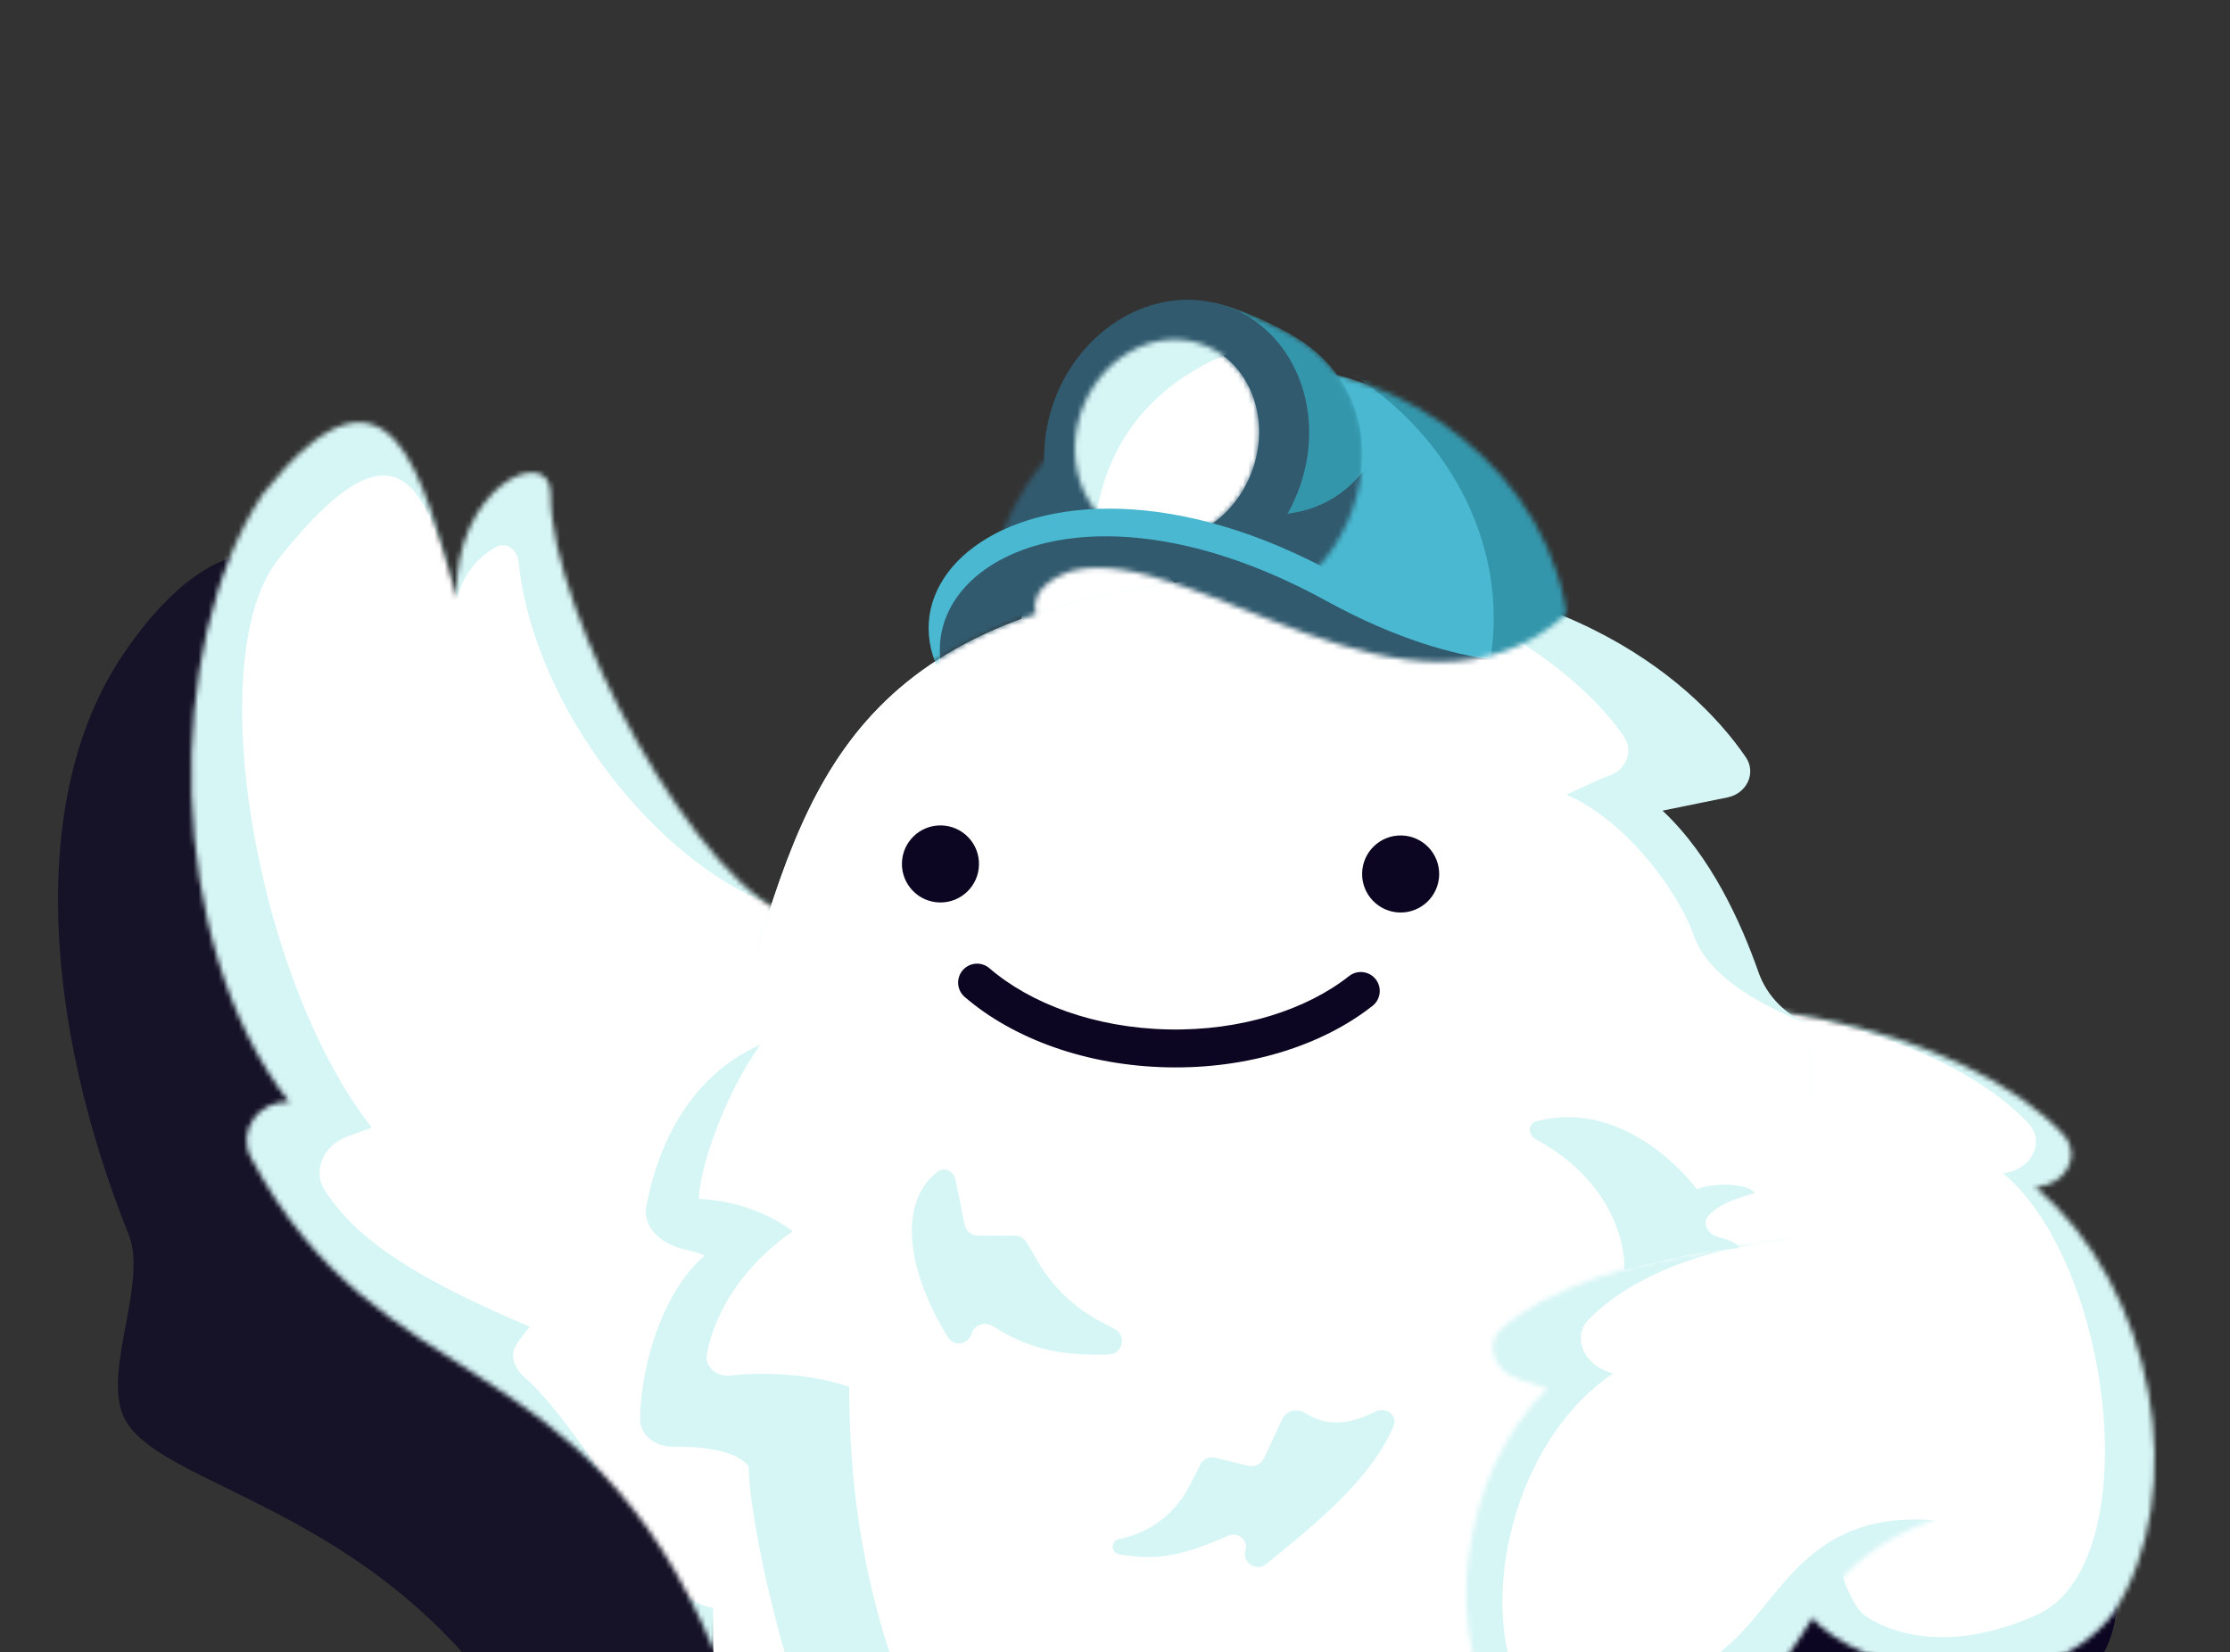
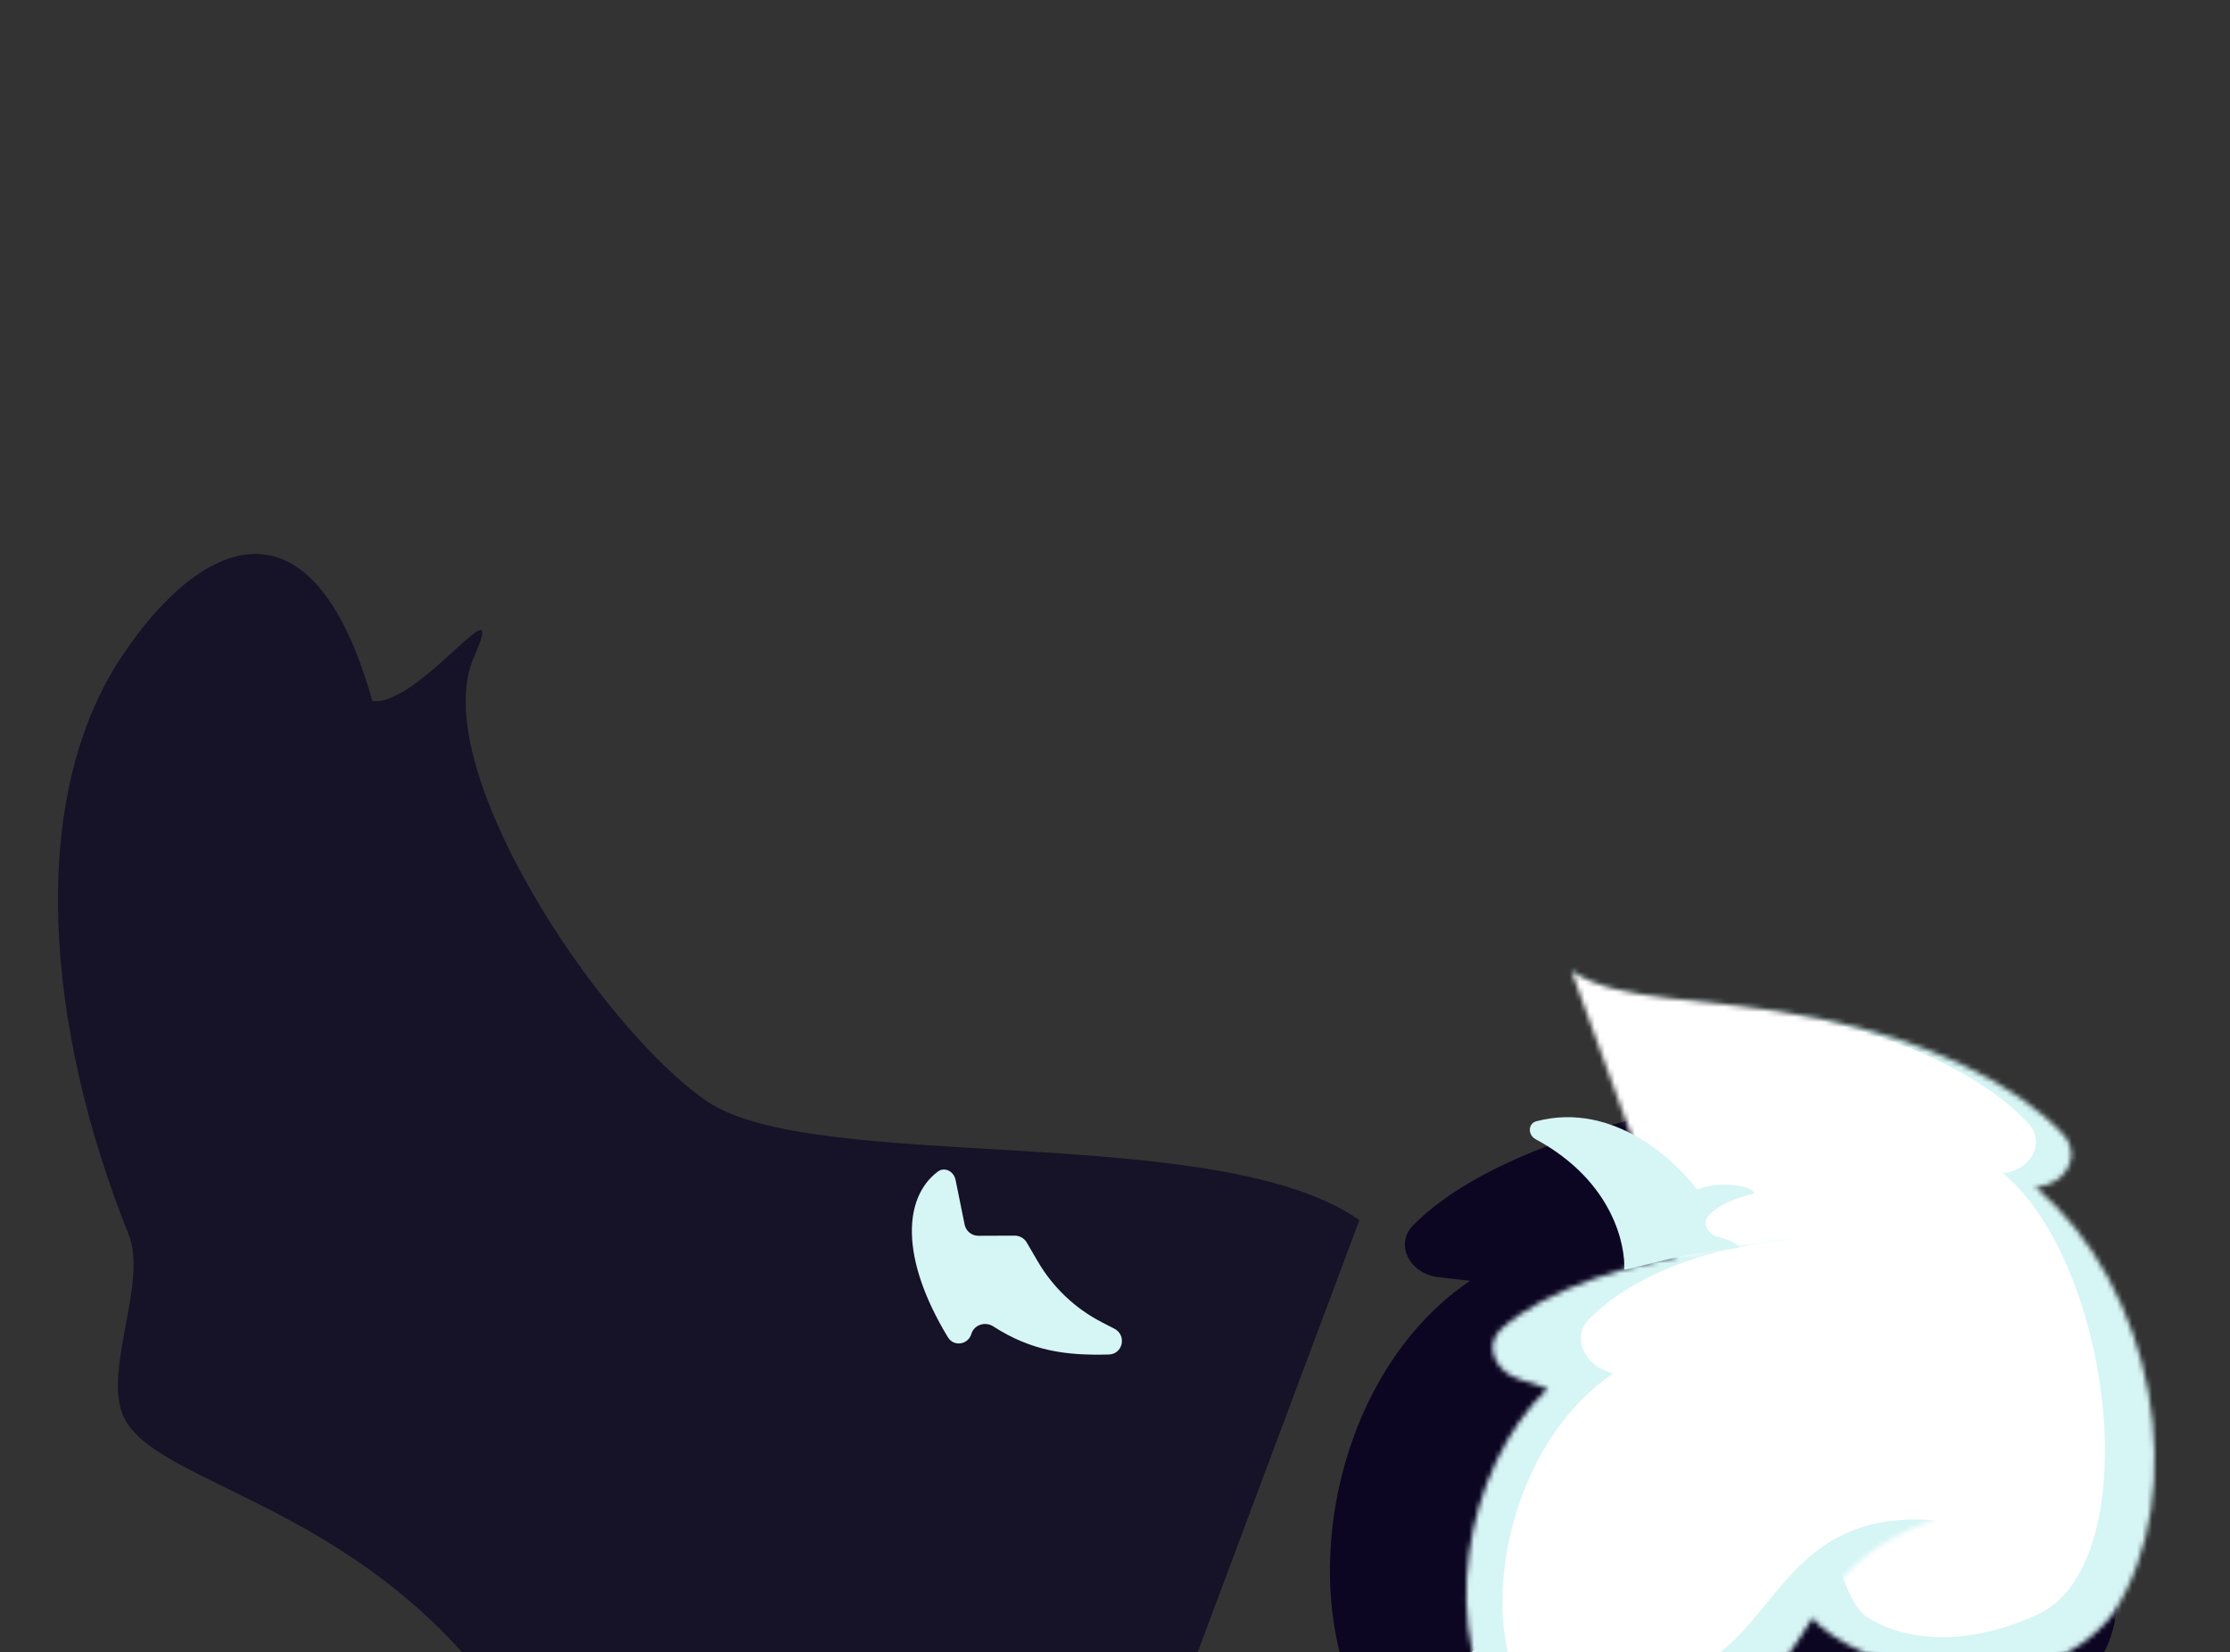
<svg xmlns="http://www.w3.org/2000/svg" fill="none" viewBox="0 0 444 329" height="329" width="444">
  <rect x="0" y="0" width="444" height="329" fill="#333333" stroke="none" />
  <path fill="#0D0622" d="M292.696 255.012C259.956 277.018 253.744 336.918 286.371 358.144C309.654 373.291 333.484 360.475 335.898 358.144C338.311 355.813 345.899 344.306 355.01 348.424C365.849 353.323 376.807 358.394 376.404 350.755C375.115 326.346 429.747 358.144 420.619 305.4L368.194 236.938C354.443 244.22 386.703 213.768 353.013 217.76C320.201 221.648 293.621 231.55 281.422 243.887C277.519 247.834 280.784 253.638 286.348 254.28L292.696 255.012Z" />
  <path fill-opacity="0.74" fill="#0D0723" d="M25.613 245.783C9.121 204.687 5.251 159.271 24.216 130.74C39.764 107.349 62.085 96.682 74.136 139.583C83.3 140.823 101.612 114.552 94.389 130.74C84.716 152.42 119.207 204.337 140.601 219.17C161.995 234.003 242.287 222.983 270.657 242.92L220.187 377.772C155.719 374.634 130.259 387.118 103.803 344.683C74.992 298.471 29.351 296.475 24.216 281.071C21.053 271.581 29.337 255.061 25.613 245.783Z" />
  <path fill="white" d="M281.271 335.877C287.762 333.438 291.603 330.898 295.782 326.067C296.865 324.814 298.919 325.325 299.027 326.978C299.783 338.458 294.497 348.198 285.915 357.001C283.904 359.064 280.495 357.983 279.848 355.176C279.201 352.375 275.799 351.278 273.639 353.174L261.843 363.526C260.016 365.129 257.252 363.252 258.07 360.963C258.746 359.068 256.886 357.246 254.99 357.918C245.645 361.228 236.849 363.376 227.689 362.349C224.954 362.042 225.152 358.806 227.871 358.38C238.339 359.314 244.778 351.563 249.359 343.673L249.615 343.233C250.259 342.123 251.583 341.602 252.812 341.976L259.451 343.997C260.759 344.395 262.166 343.814 262.811 342.609L267.55 333.764C268.282 332.396 269.97 331.86 271.357 332.554L277.571 335.661C278.723 336.237 280.065 336.33 281.271 335.877Z" />
  <mask height="141" width="117" y="193" x="312" maskUnits="userSpaceOnUse" style="mask-type:alpha" id="mask0_15591_523">
    <path fill="white" d="M405.243 236.357C428.799 256.107 436.58 297.036 420.6 321.456C405.243 341.004 370.236 333.459 360.092 321.456C349.948 309.452 351.539 280.791 341.164 271.047L312.842 193.224C322.604 199.865 339.078 198.17 362.068 202.746C383.438 207 401.345 215.675 410.805 225.893C414.622 230.016 411.25 235.802 405.631 236.321L405.243 236.357Z" />
  </mask>
  <g mask="url(#mask0_15591_523)">
    <path fill="#D6F5F5" d="M420.021 224.528C455.695 254.44 461.139 319.756 436.939 356.74C405.484 397.151 394.611 366.345 383.772 341.543C376.953 341.779 368.163 368.714 359.018 361.925C354.795 358.79 353.365 357.544 353.002 347.799C351.844 316.657 345.186 292.986 323.347 283.921L280.08 159.205C294.865 169.262 319.814 166.695 354.632 173.626C390.04 180.674 419.173 195.737 432.142 213.106C435.507 217.613 432 223.422 426.381 223.941L420.021 224.528Z" />
    <path fill="white" d="M398.821 233.585C420.815 252.027 427.645 311.595 405.501 321.544C384.281 331.077 372.197 322.339 371.226 321.593L371.216 321.585C371.173 321.552 371.137 321.525 371.093 321.49C368.504 319.46 365.438 311.088 365.283 306.942C364.569 287.742 352.683 275.792 339.219 270.203L312.544 193.311C321.659 199.512 337.041 197.929 358.507 202.202C378.276 206.138 394.872 214.125 403.768 223.551C407.492 227.498 404.249 233.084 398.821 233.585Z" />
  </g>
  <mask height="360" width="419" y="0" x="13" maskUnits="userSpaceOnUse" style="mask-type:alpha" id="mask1_15591_523">
-     <path fill="#4B979D" d="M430.051 27.001C434.675 13.844 424.876 0.176 410.93 0.176H33.999C22.807 0.176 13.733 9.249 13.733 20.442V229.467L74.475 275.466L129.688 310.364L155.366 357.735C155.366 357.735 174.392 359.047 200.307 359.047C273.787 359.047 317.088 318.043 337.754 275.466C354.084 241.822 408.103 89.455 430.051 27.001Z" />
-   </mask>
+     </mask>
  <g mask="url(#mask1_15591_523)">
    <mask height="245" width="122" y="84" x="38" maskUnits="userSpaceOnUse" style="mask-type:alpha" id="mask2_15591_523">
      <path fill="white" d="M57.575 219.416C32.789 187.835 32.363 128.414 52.341 98.358C77.885 66.178 84.241 95.298 90.903 119.016C90.194 96.825 109.753 88.004 109.638 98.439C109.382 121.472 139.24 178.54 159.43 183.035L142.208 328.791C116.458 266.673 75.76 279.138 49.965 230.513C47.124 225.157 51.519 219.021 57.575 219.416Z" />
    </mask>
    <g mask="url(#mask2_15591_523)">
      <path fill="#D6F5F5" d="M24.683 240.917C-20.149 183.795 -20.92 76.318 15.216 21.954C61.417 -36.251 72.914 16.419 84.965 59.32C94.13 60.559 108.604 18.864 120.184 32.078C125.532 38.181 127.325 40.547 126.837 56.476C125.277 107.377 219.228 194.376 247.598 214.313L205.741 380.431C186.928 360.562 153.228 358.794 107.247 339.237C57.377 318.025 17.986 283.69 4.465 250.352C2.313 245.047 6.756 239.749 12.47 240.121L24.683 240.917Z" />
      <path fill="white" d="M55.407 111.347C39.958 130.81 50.888 195.031 74.031 224.519L68.998 226.349C64.511 227.981 62.101 233.064 64.689 237.046C71.06 246.85 82.611 254.44 105.54 264.192C104.349 265.508 103.471 266.532 102.601 268.125C101.496 270.146 102.676 272.71 104.406 274.198C113.098 281.675 126.951 304.61 134.389 315.134C142.923 327.208 156.412 311.877 157.027 331.627L157.041 332.215C157.038 332.015 157.033 331.819 157.027 331.627L153.341 180.02C131.159 171.658 106.378 141.411 103.238 111.835C102.988 109.482 100.899 107.785 98.806 108.903C96.059 110.369 92.661 113.273 90.999 118.953C84.778 96.806 79.257 81.299 55.407 111.347Z" />
    </g>
    <circle fill="white" transform="matrix(-0.98 0.201 0.201 0.98 233.634 106.229)" r="17.202" cy="17.202" cx="17.202" />
    <path fill="#D6F5F5" d="M254.007 114.114C308.239 111.056 336.533 134.581 347.596 150.76C349.758 153.922 347.747 157.989 343.994 158.754L331.012 161.4C340.765 170.519 346.719 183.879 350.137 193.605C351.843 198.459 355.728 202.213 360.516 204.097L361.635 320.58C360.128 342.302 367.258 387.573 350.565 381.548C351.552 415.697 341.862 406.126 341.862 406.126C338.807 419.589 337.191 444.224 337.796 461.214C337.837 462.351 337.827 463.55 337.165 464.475C336.808 464.976 336.362 465.406 335.906 465.765C335.355 466.199 334.724 466.502 334.069 466.755C319.306 472.446 289.25 474.455 279.954 471.319C278.94 470.977 278.209 470.163 277.834 469.161C275.502 462.937 271.642 441.45 270.191 429.854C269.663 425.632 264.695 422.337 260.466 422.807C257.975 423.084 251.373 424.105 250.43 424.217C246.335 424.7 244.602 427.461 243.729 431.463C239.139 452.495 232.143 463.365 230.849 465.249C230.711 465.45 230.576 465.638 230.393 465.799C224.707 470.813 183.1 462.12 173.902 457.063C173.186 456.67 172.311 456.48 171.921 455.762C171.433 454.862 171.525 453.713 171.643 452.695C175.875 416.398 155.067 364.265 150.313 315.194C150.313 315.194 141.715 236.317 150.468 190.183C162.779 148.685 176.349 118.492 254.007 114.114Z" />
    <path fill="white" d="M254.007 114.114C283.062 112.475 312.249 130.444 323.312 146.622C325.167 149.336 323.949 152.717 321.194 154.104C320.26 154.575 319.23 154.838 318.28 155.275L311.864 158.232C323.082 162.923 333.929 176.774 337.347 186.499C340.764 196.224 355.728 202.213 360.516 204.097L361.635 320.58C361.324 340.687 343.766 409.134 331.812 375.944C334.683 389.955 342.192 426.597 328.175 416.869C328.175 416.869 325.337 437.258 323.862 453.496C323.012 462.858 318.9 471.64 309.571 472.79C296.88 474.354 279.706 472.908 274.995 471.319C273.981 470.977 273.25 470.163 272.875 469.161C270.543 462.937 271.642 441.45 270.191 429.854C269.663 425.632 267.308 418.033 260.603 418.779C258.112 419.056 244.922 421.431 240.959 421.854C232.714 422.733 224.17 422.932 218.863 422.042C216.835 421.702 214.538 422.761 213.941 424.729C213.782 425.255 213.741 425.831 214.081 426.262C215.666 428.27 221.633 431.157 226.574 433.308C230.955 435.214 234.327 439.113 234.488 443.888C234.749 451.627 233.437 458.209 232.586 461.582C232.179 463.197 231.337 464.674 229.854 465.432C225.98 467.41 217.834 469.573 209.404 470.266C196.021 471.367 190.775 465.405 182.192 462.91C177.68 461.599 173.21 459.315 171.223 455.057C171.223 408.86 160.548 381.287 151.532 331.055C141.989 333.743 141.989 331.055 141.989 326.776C141.989 280.214 141.533 220.297 150.468 190.183C162.779 148.685 176.349 118.492 254.007 114.114Z" />
    <path fill="#D6F5F5" d="M151.394 208.006C135.967 214.848 130.574 230.22 128.688 240.132C127.822 244.685 132.197 247.983 136.746 248.876C138.986 249.315 140.28 250.005 140.28 250.005C132.555 256.571 127.768 270.373 127.431 282.288C127.336 285.646 130.385 288.052 133.744 288.016C139.12 287.958 146.502 288.558 149.081 292.009C149.081 308.072 166.233 382.396 199.36 410.028C214.984 374.694 169.07 355.234 169.07 276.164C163 273.873 153.374 272.986 145.363 273.884C142.752 274.177 140.277 272.211 140.752 269.627C142.518 260.006 149.083 251.212 157.833 245.148C149.246 238.707 139.155 238.707 139.155 238.707C139.155 233.125 144.095 218.096 151.394 208.006Z" />
    <path fill="#0D0622" d="M278.705 181.681C274.469 181.588 271.11 178.079 271.203 173.843C271.295 169.607 274.804 166.248 279.04 166.341C283.276 166.433 286.635 169.942 286.543 174.178C286.45 178.414 282.941 181.773 278.705 181.681Z" />
    <path fill="#0D0622" d="M187.081 179.681C182.845 179.589 179.486 176.08 179.578 171.844C179.671 167.608 183.18 164.249 187.416 164.341C191.652 164.434 195.011 167.943 194.918 172.179C194.826 176.415 191.317 179.774 187.081 179.681Z" />
    <path fill="#0D0622" d="M268.605 194.339C270.242 193.05 272.615 193.332 273.904 194.97C275.193 196.607 274.911 198.98 273.273 200.269C263.213 208.19 248.478 212.856 232.389 212.505C216.3 212.154 201.783 206.849 192.077 198.497C190.497 197.138 190.319 194.755 191.678 193.175C193.038 191.595 195.42 191.417 197 192.776C205.165 199.803 217.909 204.64 232.554 204.959C247.198 205.279 260.141 201.003 268.605 194.339Z" />
    <path fill="#D6F5F5" d="M197.779 344.257C191.374 342.254 187.524 340.009 183.222 335.568C182.107 334.416 180.151 335.022 180.135 336.625C180.031 347.759 185.67 356.884 194.442 364.923C196.497 366.807 199.733 365.576 200.206 362.828C200.678 360.087 203.905 358.842 206.096 360.556L218.06 369.917C219.912 371.367 222.481 369.402 221.566 367.234C220.809 365.44 222.507 363.578 224.376 364.124C233.587 366.814 242.203 368.41 251 366.918C253.625 366.473 253.257 363.357 250.607 363.093C241.821 362.218 233.898 357.427 229.041 350.052L228.77 349.641C228.087 348.603 226.779 348.172 225.613 348.6L219.307 350.915C218.065 351.371 216.673 350.886 215.984 349.756L210.923 341.468C210.141 340.186 208.481 339.76 207.178 340.506L201.342 343.847C200.26 344.466 198.969 344.629 197.779 344.257Z" />
    <path fill="#D6F5F5" d="M259.907 281.368C263.937 283.872 268.101 283.924 273.734 281.109C275.905 280.024 278.396 281.704 277.453 283.941C273.029 294.43 262.059 303.327 252.101 311.404L252.054 311.442C250.134 312.999 247.275 311.114 247.974 308.742C248.575 306.704 246.51 304.906 244.56 305.751C236.278 309.344 231.011 310.934 222.839 309.457C221.042 309.132 221.124 306.76 222.915 306.405C228.918 305.216 234.042 301.335 236.813 295.878L238.983 291.602C239.535 290.515 240.764 289.95 241.949 290.239L248.512 291.839C249.798 292.152 251.126 291.514 251.684 290.314L255.325 282.49C256.115 280.792 258.316 280.38 259.907 281.368Z" />
    <mask height="103" width="212" y="31" x="155" maskUnits="userSpaceOnUse" style="mask-type:alpha" id="mask3_15591_523">
-       <path fill="#D9D9D9" d="M206.295 122.233C192.474 126.528 183.215 133.767 183.215 133.767L155.407 31.637L366.414 43.318L361.564 130.924L328.622 110.33L311.918 122.255C281.116 149.905 237.406 107.923 213.781 113.577C213.477 113.649 213.186 113.733 212.892 113.837C211.137 114.461 204.801 117.098 206.295 122.233Z" />
-     </mask>
+       </mask>
    <g mask="url(#mask3_15591_523)">
      <mask height="63" width="117" y="72" x="196" maskUnits="userSpaceOnUse" style="mask-type:alpha" id="mask4_15591_523">
        <path fill="#F59797" d="M256.023 72.937C226.778 70.58 202.658 87.056 196.892 115.4C223.765 120.977 280.327 132.567 291.596 134.316C295.734 133.159 312.494 131.159 312.494 131.159C313.223 99.115 284.626 75.242 256.023 72.937Z" />
      </mask>
      <g mask="url(#mask4_15591_523)">
        <path fill="#49B8D0" d="M256.023 72.937C226.778 70.58 202.658 87.056 196.892 115.4C223.765 120.977 280.327 132.567 291.596 134.316C302.865 136.065 310.161 134.385 312.401 133.327C314.506 100.196 285.267 75.293 256.023 72.937Z" />
        <path fill="#3496AB" d="M295.632 136.355C302.886 109.527 287.328 80.954 258.64 68.938L335.072 80.8L326.1 138.604L295.632 136.355Z" />
        <path fill="#315A6E" d="M164.478 132.451L161.843 61.38L226.669 59.975L229.304 131.046L164.478 132.451Z" />
      </g>
      <mask height="62" width="54" y="60" x="218" maskUnits="userSpaceOnUse" style="mask-type:alpha" id="mask5_15591_523">
        <path fill="#0F94C6" d="M234.163 119.982C220.9 114.656 214.856 97.734 221.185 82.829C225.797 71.968 231.774 61.263 241.821 60.286C245.681 61.133 251.21 63.368 256.693 66.389C287.628 83.428 264.019 131.972 234.163 119.982Z" />
      </mask>
      <g mask="url(#mask5_15591_523)">
        <path fill="#3496AB" d="M234.163 119.982C220.9 114.656 214.856 97.734 221.185 82.829C225.797 71.968 231.774 61.263 241.821 60.286C245.681 61.133 251.21 63.368 256.693 66.389C287.628 83.428 264.019 131.972 234.163 119.982Z" />
        <path fill="#315A6E" d="M272.096 92.934C259.983 109.491 239.347 99.528 236.049 99.599L239.881 126.673L273.32 125.948L272.096 92.934Z" />
      </g>
      <path fill="#315A6E" d="M258.948 96.462C253.797 111.792 238.576 120.677 224.949 116.307C211.323 111.937 204.453 95.966 209.603 80.636C214.754 65.305 229.976 56.42 243.602 60.79C257.228 65.161 264.099 81.131 258.948 96.462Z" />
      <mask height="41" width="38" y="67" x="213" maskUnits="userSpaceOnUse" style="mask-type:alpha" id="mask6_15591_523">
        <ellipse fill="#F2F2F2" transform="matrix(0.952 0.305 -0.318 0.948 221.673 62.872)" ry="20.369" rx="18.022" cy="20.369" cx="18.022" />
      </mask>
      <g mask="url(#mask6_15591_523)">
        <ellipse fill="white" transform="matrix(0.952 0.305 -0.318 0.948 221.673 62.872)" ry="20.369" rx="18.022" cy="20.369" cx="18.022" />
        <path fill="#D6F5F5" d="M204.448 60.908L254.654 67.514C254.654 67.514 217.129 72.401 217.646 111.767L204.448 60.908Z" />
      </g>
      <path fill="#49B8D0" d="M249.734 138.228L200.951 147.795C159.276 121.814 204.565 78.007 269.662 116.359C281.658 123.426 281.072 131.064 298.457 131.767C302.789 131.942 305.871 131.949 307.654 131.919C310.063 131.878 310.102 131.771 307.654 131.919C305.896 132.025 302.857 132.264 298.493 132.754L249.734 138.228Z" />
      <path fill="#315A6E" d="M204.017 153.221L309.348 131.504C309.348 131.504 292.151 135.05 264.131 119.667C201.501 85.284 163.182 127.763 204.017 153.221Z" />
    </g>
  </g>
  <path fill="#D6F5F5" d="M337.873 236.806C342.036 235.128 348.667 235.901 349.345 237.581C344.846 238.786 342.152 239.936 340.2 242.018C338.77 243.542 340.05 245.787 342.08 246.285C344.187 246.801 345.788 247.529 346.463 248.525C334.953 249.432 328.83 251.7 323.387 252.834C323.648 248.331 321.448 235.313 305.734 226.806C304.173 225.96 304.202 223.68 305.92 223.233C321.481 219.19 333.868 231.481 337.873 236.806Z" />
  <mask height="105" width="102" y="243" x="291" maskUnits="userSpaceOnUse" style="mask-type:alpha" id="mask7_15591_523">
    <path fill="white" d="M308.138 276.471C291.793 292.024 285.174 325.4 300.911 345.919C302.598 348.119 305.764 348.022 307.513 345.964C308.758 344.5 310.776 343.998 312.631 344.595C324.63 348.455 336.342 348.495 349.439 336.841C362.74 325.006 361.425 311.226 385.02 302.515L392.658 243.022C383.579 247.83 367.251 245.812 345.005 248.448C324.383 250.892 307.489 256.933 298.963 264.535C295.338 267.767 297.658 273.026 302.346 274.567L308.138 276.471Z" />
  </mask>
  <g mask="url(#mask7_15591_523)">
    <path fill="#D6F5F5" d="M289.727 263.14C256.986 285.146 256.726 336.216 283.402 366.272C317.475 399.321 325.764 375.579 334.486 356.552C341.209 357.022 351.95 378.543 360.411 373.592C364.319 371.305 365.628 370.387 365.225 362.748C363.935 338.338 368.636 320.025 389.4 313.816L422.214 217.67C408.463 224.952 383.734 221.896 350.044 225.888C317.232 229.776 290.652 239.677 278.452 252.015C274.55 255.962 277.815 261.766 283.379 262.408L289.727 263.14Z" />
    <path fill="white" d="M321.146 273.484C302.758 285.843 295.22 314.177 301.086 332.308C302.016 335.181 305.29 336.256 307.915 334.938C310.169 333.807 312.847 334.106 315.18 335.189C322.476 338.576 332.41 338.387 344.775 326.995C355.623 316.999 361.093 298.877 389.431 303.177L394.145 241.04C385.667 245.53 366.94 244.477 346.303 248.326C334.288 250.567 322.843 255.906 316.297 262.721C313.021 266.132 315.283 271.296 319.786 272.977L321.146 273.484Z" />
  </g>
  <path fill="#D6F5F5" d="M190.256 234.917L192.061 243.821C192.324 245.118 193.466 246.049 194.79 246.044L202.027 246.017C203.018 246.014 203.935 246.538 204.434 247.394L206.628 251.156C209.647 256.333 214.083 260.539 219.413 263.279L221.872 264.543C224.378 265.83 223.589 269.61 220.773 269.684C212.307 269.908 205.442 269.033 197.758 264.083C196.159 263.052 193.953 263.758 193.406 265.581C192.753 267.752 189.904 268.189 188.729 266.25C179.065 250.297 179.962 238.359 186.703 233.279C188.085 232.237 189.912 233.221 190.256 234.917Z" />
</svg>